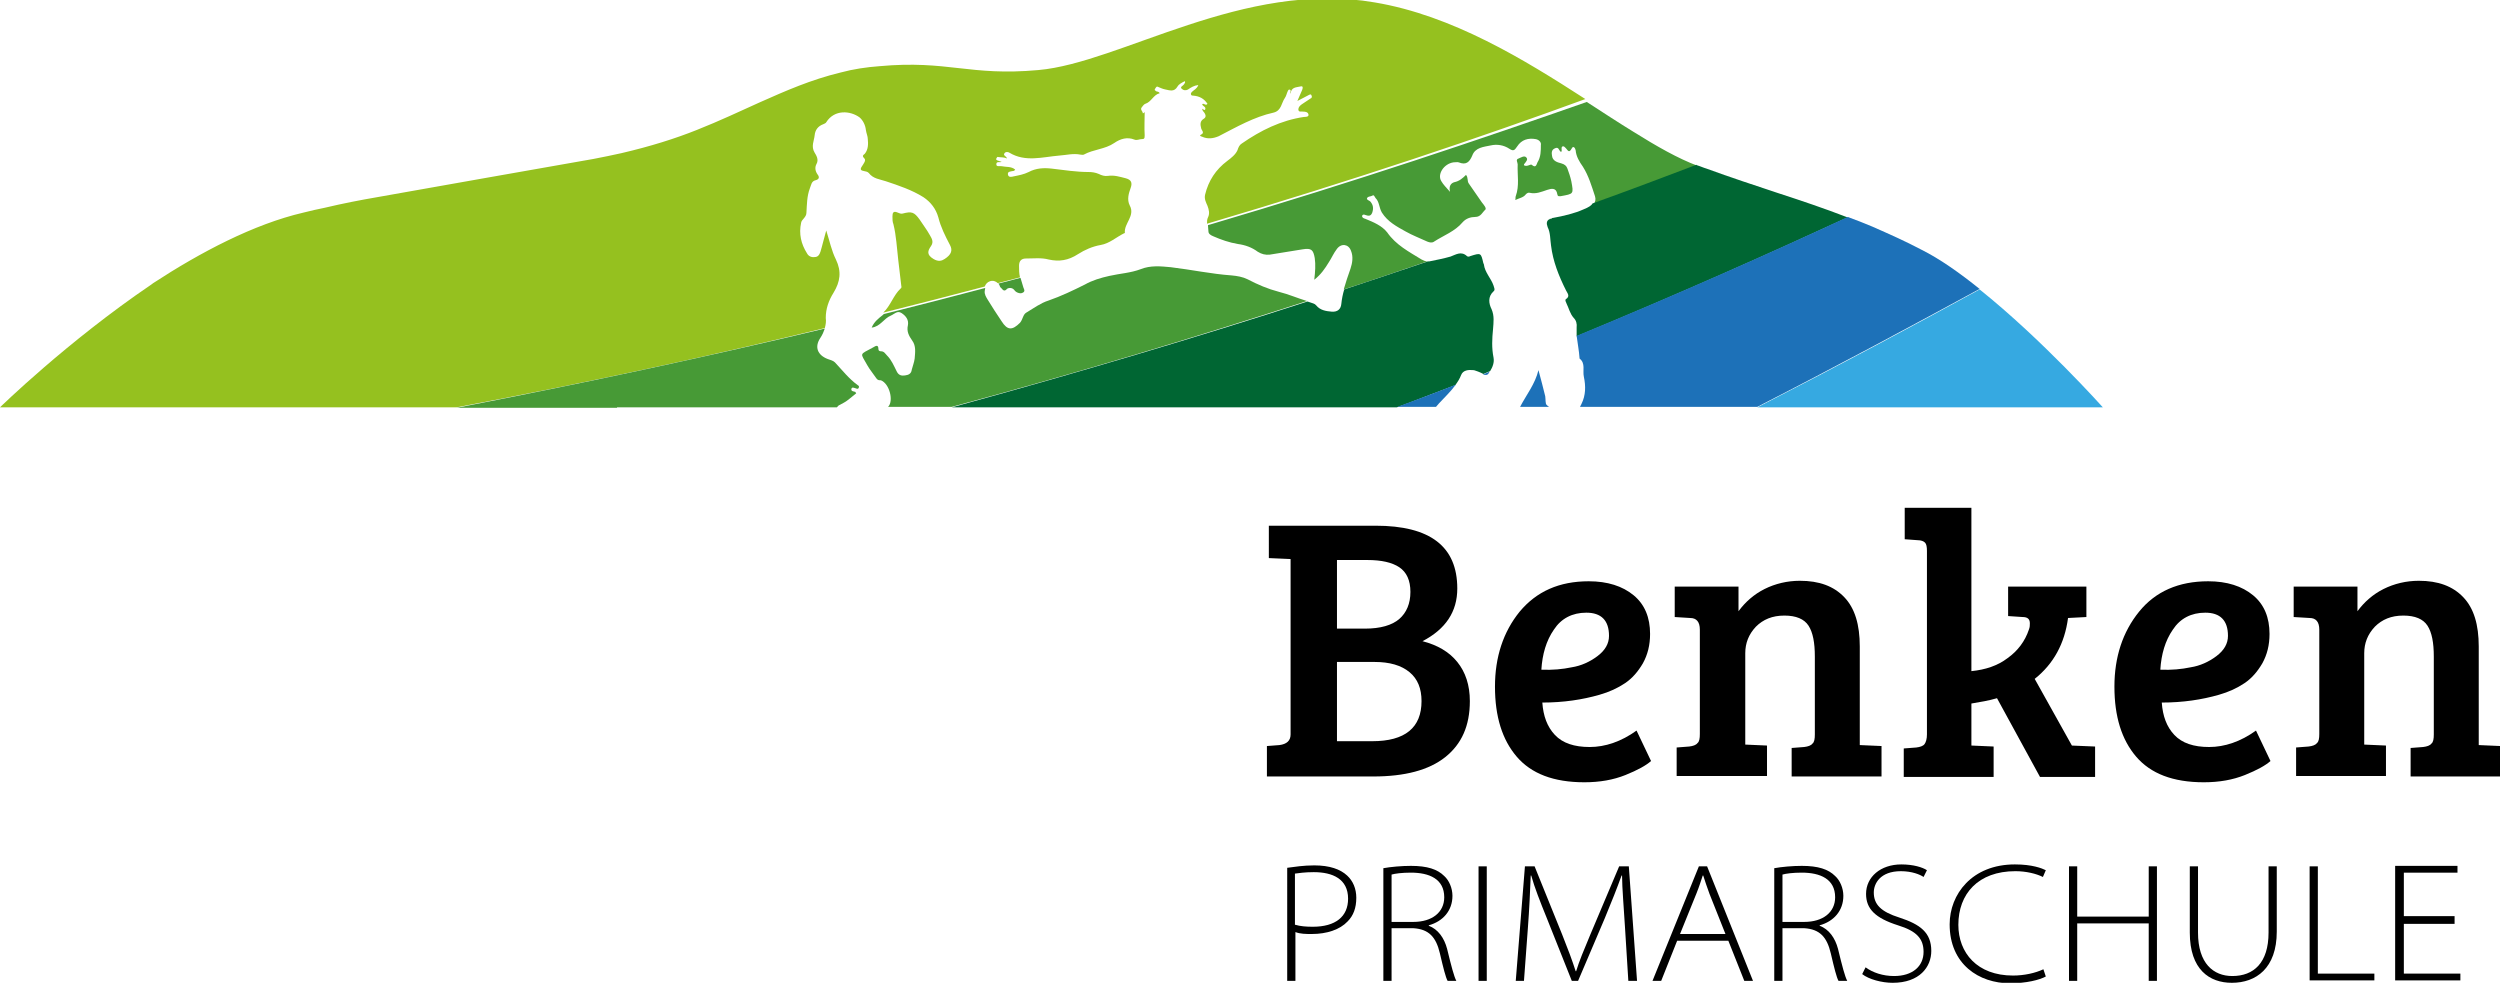
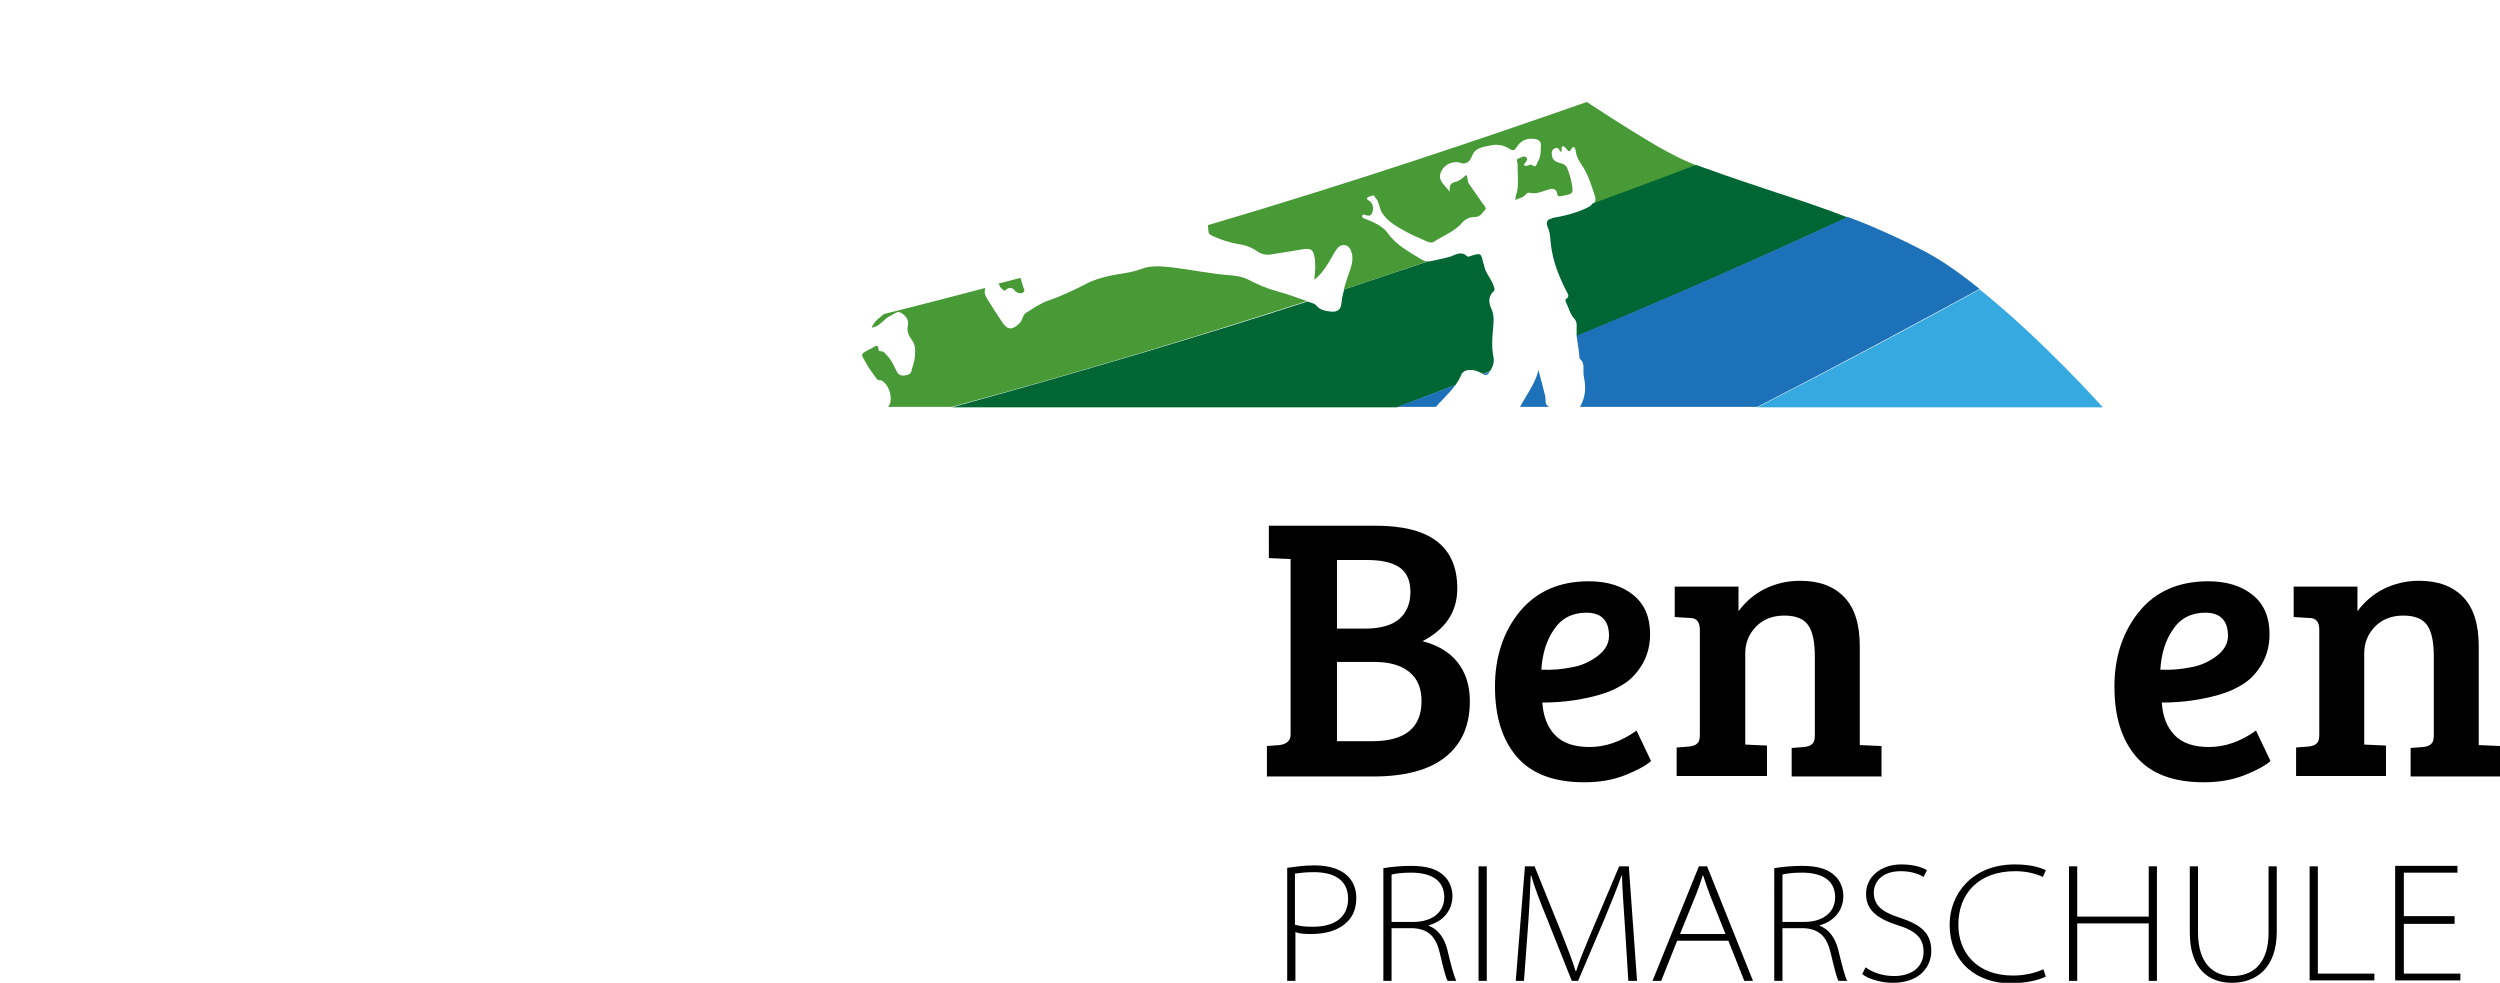
<svg xmlns="http://www.w3.org/2000/svg" version="1.1" id="Ebene_1" x="0px" y="0px" viewBox="0 0 517.4 203.4" style="enable-background:new 0 0 517.4 203.4;" xml:space="preserve">
  <style type="text/css">
	.st0{fill:#95C11F;}
	.st1{fill:#479A36;}
	.st2{fill:#006633;}
	.st3{fill:#1D71B8;}
	.st4{fill:#36A9E1;}
</style>
  <g>
    <g>
      <path d="M266.4,179.6c1.5-0.2,3.4-0.5,5.6-0.5c3.2,0,5.4,0.8,6.8,2.1c1.2,1.1,1.9,2.7,1.9,4.6c0,2.1-0.6,3.7-1.8,4.9    c-1.6,1.7-4.3,2.6-7.4,2.6c-1.2,0-2.4,0-3.4-0.4V203h-1.7V179.6z M268.1,191.4c1,0.3,2.2,0.4,3.6,0.4c4.7,0,7.3-2.1,7.3-5.8    c0-4.1-3.2-5.5-7.1-5.5c-1.8,0-3.2,0.2-3.9,0.3V191.4z" />
      <path d="M286.2,179.7c1.6-0.3,3.9-0.5,5.8-0.5c3.4,0,5.5,0.7,6.9,2.1c1,0.9,1.7,2.5,1.7,4.1c0,3.1-2,5.3-4.9,6.1v0.1    c1.9,0.7,3.2,2.5,3.8,4.8c0.9,3.7,1.4,5.6,1.9,6.6h-1.8c-0.4-0.7-0.9-2.7-1.6-5.7c-0.8-3.4-2.3-5-5.5-5.2h-4.5V203h-1.7V179.7z     M287.9,190.8h4.6c3.9,0,6.4-2,6.4-5.1c0-3.8-3.1-5.1-6.9-5.1c-1.9,0-3.3,0.2-4,0.4V190.8z" />
      <path d="M307.7,179.3V203H306v-23.7H307.7z" />
      <path d="M336.3,191.8c-0.2-3.5-0.6-8.1-0.6-10.6h-0.1c-0.9,2.5-2,5.3-3.5,8.9l-5.5,12.9h-1.3l-5.1-12.8c-1.5-3.7-2.6-6.5-3.3-9    h-0.1c-0.1,2.7-0.3,7.1-0.6,11l-0.8,10.8h-1.7l1.9-23.7h2l5.7,14.1c1.2,3,2.1,5.4,2.8,7.6h0.1c0.6-2,1.6-4.4,2.9-7.5l6-14.2h2    l1.7,23.7H337L336.3,191.8z" />
      <path d="M347.1,194.7l-3.3,8.3h-1.8l9.6-23.7h1.7l9.5,23.7H361l-3.3-8.3H347.1z M357.1,193.3l-3.3-8.3c-0.6-1.6-0.9-2.6-1.3-3.8    h-0.1c-0.4,1.2-0.7,2.2-1.3,3.7l-3.4,8.4H357.1z" />
      <path d="M367.1,179.7c1.6-0.3,3.9-0.5,5.8-0.5c3.4,0,5.5,0.7,6.9,2.1c1,0.9,1.7,2.5,1.7,4.1c0,3.1-2,5.3-4.9,6.1v0.1    c1.9,0.7,3.2,2.5,3.8,4.8c0.9,3.7,1.4,5.6,1.9,6.6h-1.8c-0.4-0.7-0.9-2.7-1.6-5.7c-0.8-3.4-2.3-5-5.5-5.2h-4.5V203h-1.7V179.7z     M368.8,190.8h4.6c3.9,0,6.4-2,6.4-5.1c0-3.8-3.1-5.1-6.9-5.1c-1.9,0-3.3,0.2-4,0.4V190.8z" />
      <path d="M386.1,200.2c1.5,1.1,3.6,1.8,5.9,1.8c3.8,0,6.1-2,6.1-5c0-2.7-1.4-4.3-5.3-5.5c-4.7-1.5-6.6-3.4-6.6-6.5    c0-3.5,3-6.1,7.3-6.1c2.5,0,4.4,0.6,5.3,1.2l-0.7,1.4c-0.7-0.5-2.4-1.2-4.7-1.2c-4.3,0-5.6,2.6-5.6,4.4c0,2.5,1.5,4,5.3,5.2    c4.3,1.4,6.6,3.1,6.6,6.9c0,3.3-2.4,6.6-8,6.6c-2.2,0-4.9-0.7-6.3-1.8L386.1,200.2z" />
      <path d="M423.4,202.1c-1.3,0.7-4,1.4-7.4,1.4c-6.4,0-12.5-3.9-12.5-12.2c0-6.2,4.6-12.4,13.5-12.4c3.6,0,5.6,0.8,6.4,1.2l-0.6,1.4    c-1.4-0.7-3.5-1.2-5.7-1.2c-7.7,0-11.8,4.7-11.8,11.1c0,5.8,3.9,10.5,11.3,10.5c2.3,0,4.6-0.5,6.3-1.3L423.4,202.1z" />
      <path d="M429.9,179.3v10.4h14.8v-10.4h1.7V203h-1.7v-11.9h-14.8V203h-1.7v-23.7H429.9z" />
      <path d="M454.9,179.3V193c0,6.4,3.2,9,7.1,9c4.4,0,7.5-2.7,7.5-9v-13.7h1.7v13.5c0,7.6-4.3,10.6-9.3,10.6c-4.6,0-8.7-2.7-8.7-10.4    v-13.7H454.9z" />
      <path d="M478,179.3h1.7v22.2h11.7v1.4H478V179.3z" />
      <path d="M508,191.2h-10.5v10.3h11.7v1.4h-13.5v-23.7h12.9v1.4h-11.1v9H508V191.2z" />
    </g>
    <g>
      <path d="M262.7,108.8h22c11.3,0,16.9,4.3,16.9,13c0,4.8-2.4,8.4-7.2,10.9c3.1,0.8,5.5,2.2,7.2,4.3c1.7,2.1,2.6,4.8,2.6,8.1    c0,5.1-1.7,8.9-5.1,11.6c-3.4,2.7-8.4,4-14.9,4h-22v-6.3l2.6-0.2c1.5-0.2,2.3-0.9,2.3-2.2v-36.3l-4.5-0.2V108.8z M276.7,116v14.1    h5.8c3.2,0,5.6-0.7,7.1-2c1.5-1.3,2.3-3.2,2.3-5.6c0-2.4-0.8-4.1-2.3-5.1c-1.5-1-3.7-1.5-6.6-1.5H276.7z M276.7,137.1v16.3h7.3    c6.8,0,10.2-2.8,10.2-8.3c0-2.6-0.8-4.6-2.5-6c-1.7-1.4-4.1-2.1-7.2-2.1H276.7z" />
      <path d="M328.8,120.3c3.9,0,7,1,9.3,2.9c2.3,1.9,3.4,4.6,3.4,8c0,2.3-0.5,4.3-1.5,6.1c-1,1.7-2.2,3.1-3.7,4.1    c-1.5,1-3.2,1.8-5.3,2.4c-3.5,1-7.4,1.6-11.8,1.6c0.2,2.8,1,5,2.6,6.7c1.6,1.7,4,2.5,7.2,2.5c3.2,0,6.5-1.1,9.7-3.4l3,6.3    c-1,0.9-2.8,1.9-5.3,2.9c-2.5,1-5.3,1.5-8.5,1.5c-6.4,0-11-1.8-14-5.3s-4.5-8.3-4.5-14.5c0-6.1,1.7-11.3,5.1-15.5    C318,122.4,322.7,120.3,328.8,120.3z M325.3,138.1c1.9-0.3,3.7-1.1,5.3-2.3c1.6-1.2,2.4-2.6,2.4-4.2c0-3.2-1.6-4.8-4.7-4.8    c-2.9,0-5.2,1.2-6.7,3.5c-1.6,2.3-2.4,5.1-2.6,8.3C321.3,138.7,323.4,138.5,325.3,138.1z" />
      <path d="M346.6,127.7v-6.3h13.2v5.1c1.4-1.9,3.2-3.5,5.4-4.6c2.2-1.1,4.7-1.7,7.3-1.7c4,0,7,1.1,9.2,3.4c2.2,2.3,3.2,5.7,3.2,10.2    v20.4l4.5,0.2v6.3h-18.6v-5.9l2.6-0.2c0.8-0.1,1.4-0.3,1.7-0.7c0.4-0.3,0.5-1,0.5-1.9v-16.1c0-2.9-0.4-5-1.3-6.4    c-0.9-1.4-2.6-2.1-5-2.1c-2.5,0-4.4,0.8-5.9,2.3c-1.5,1.6-2.2,3.4-2.2,5.5v18.9l4.5,0.2v6.3H347v-5.9l2.6-0.2    c0.8-0.1,1.4-0.3,1.7-0.7c0.4-0.3,0.5-1,0.5-1.9v-21.6c0-1.6-0.7-2.4-2-2.4L346.6,127.7z" />
-       <path d="M398.8,152v-38c0-0.8-0.1-1.4-0.4-1.7c-0.3-0.3-0.8-0.5-1.5-0.5l-2.7-0.2v-6.5H408v33.8c2.9-0.3,5.4-1.1,7.5-2.7    c2.1-1.5,3.6-3.5,4.4-5.9c0.2-0.5,0.2-0.9,0.2-1.3c0-0.9-0.5-1.3-1.5-1.3l-3-0.2v-6.1h16.2v6.3l-3.8,0.2c-0.7,5.3-3,9.5-6.9,12.6    l7.7,13.8l4.8,0.2v6.3h-11.4l-8.9-16.3c-1.7,0.5-3.5,0.8-5.3,1.1v8.7h0.1l4.5,0.2v6.3h-18.6v-5.9l2.6-0.2c0.8-0.1,1.4-0.3,1.7-0.7    C398.6,153.6,398.8,152.9,398.8,152z" />
      <path d="M457,120.3c3.9,0,7,1,9.3,2.9c2.3,1.9,3.4,4.6,3.4,8c0,2.3-0.5,4.3-1.5,6.1c-1,1.7-2.2,3.1-3.7,4.1    c-1.5,1-3.2,1.8-5.3,2.4c-3.5,1-7.4,1.6-11.8,1.6c0.2,2.8,1,5,2.6,6.7c1.6,1.7,4,2.5,7.2,2.5c3.2,0,6.5-1.1,9.7-3.4l3,6.3    c-1,0.9-2.8,1.9-5.3,2.9c-2.5,1-5.3,1.5-8.5,1.5c-6.4,0-11-1.8-14-5.3s-4.5-8.3-4.5-14.5c0-6.1,1.7-11.3,5.1-15.5    C446.1,122.4,450.9,120.3,457,120.3z M453.4,138.1c1.9-0.3,3.7-1.1,5.3-2.3c1.6-1.2,2.4-2.6,2.4-4.2c0-3.2-1.6-4.8-4.7-4.8    c-2.9,0-5.2,1.2-6.7,3.5c-1.6,2.3-2.4,5.1-2.6,8.3C449.4,138.7,451.5,138.5,453.4,138.1z" />
      <path d="M474.7,127.7v-6.3h13.2v5.1c1.4-1.9,3.2-3.5,5.4-4.6c2.2-1.1,4.7-1.7,7.3-1.7c4,0,7,1.1,9.2,3.4c2.2,2.3,3.2,5.7,3.2,10.2    v20.4l4.5,0.2v6.3h-18.6v-5.9l2.6-0.2c0.8-0.1,1.4-0.3,1.7-0.7c0.4-0.3,0.5-1,0.5-1.9v-16.1c0-2.9-0.4-5-1.3-6.4    c-0.9-1.4-2.6-2.1-5-2.1c-2.5,0-4.4,0.8-5.9,2.3c-1.5,1.6-2.2,3.4-2.2,5.5v18.9l4.5,0.2v6.3h-18.6v-5.9l2.6-0.2    c0.8-0.1,1.4-0.3,1.7-0.7c0.4-0.3,0.5-1,0.5-1.9v-21.6c0-1.6-0.7-2.4-2-2.4L474.7,127.7z" />
    </g>
    <g>
      <g>
-         <path class="st0" d="M170.9,65.8c0-1.9,0.6-3.6,1.6-5.2c1.4-2.3,1.7-4.4,0.5-6.9c-0.9-1.8-1.3-3.8-2-6c-0.5,1.7-0.8,3.1-1.2,4.4     c-0.2,0.6-0.5,1.1-1.2,1.1c-0.7,0.1-1.3-0.2-1.6-0.8c-1.2-1.9-1.7-4-1.2-6.3c0.1-0.7,1.1-1.1,1.1-2.1c0.1-1.7,0.1-3.4,0.7-5     c0.3-0.7,0.3-1.5,1.2-1.7c0.8-0.2,0.8-0.7,0.4-1.2c-0.5-0.7-0.6-1.5-0.2-2.2c0.5-0.9-0.1-1.8-0.4-2.3c-0.8-1.3-0.1-2.5,0-3.6     c0.1-1.1,0.7-1.9,1.8-2.3c0.2-0.1,0.5-0.2,0.6-0.4c1.7-2.7,5-2.4,6.9-1c0.7,0.6,1.2,1.6,1.3,2.6c0.1,0.7,0.4,1.3,0.4,1.9     c0.1,1,0.1,2.1-0.6,3c-0.3,0.3-0.7,0.4-0.1,1c0.4,0.4-0.2,1.1-0.5,1.6c-0.5,0.7-0.2,0.9,0.4,1c0.4,0.1,0.7,0.1,1,0.4     c0.9,1.2,2.3,1.3,3.5,1.7c2.7,0.9,5.4,1.8,7.8,3.3c1.5,1,2.6,2.4,3.1,4.2c0.5,2,1.4,3.8,2.4,5.7c0.6,1.1,0.3,2-1.1,2.9     c-0.6,0.4-1.3,0.6-2.3,0c-1.5-0.9-1.2-1.7-0.5-2.7c0.6-0.9,0.1-1.6-0.3-2.3c-0.6-1.1-1.4-2.1-2.1-3.2c-1.1-1.5-1.6-1.7-3.5-1.2     c-0.4,0.1-0.7-0.1-1-0.2c-0.9-0.4-1.1,0-1.1,0.8c0,0.6,0,1.1,0.2,1.6c0.6,2.4,0.7,4.9,1,7.4c0.2,1.7,0.4,3.4,0.6,5.1     c0,0.3,0.2,0.6-0.1,0.8c-1.5,1.4-2.1,3.6-3.6,5c7.2-1.8,14.2-3.6,21-5.4c0.2-0.5,0.5-0.9,1.1-1.1c0.6-0.2,1.2,0,1.6,0.4     c1.6-0.4,3.1-0.8,4.6-1.2c-0.2-0.8-0.2-1.6-0.2-2.4c0-1,0.5-1.5,1.4-1.5c1.6,0,3.2-0.2,4.7,0.2c2.2,0.5,4.1,0.2,6.1-1.1     c1.4-0.9,3-1.6,4.7-1.9c1.8-0.3,3.2-1.6,4.8-2.4c0.1,0,0.2-0.1,0.2-0.1c-0.2-2,2.2-3.5,1-5.7c-0.6-1.2-0.2-2.5,0.2-3.6     c0.4-1.1,0.1-1.7-1-2c-1.2-0.3-2.4-0.7-3.7-0.5c-0.7,0.1-1.3-0.1-1.9-0.4c-0.7-0.3-1.4-0.4-2.1-0.4c-2.5,0-5.1-0.4-7.6-0.7     c-1.7-0.2-3.3-0.1-4.8,0.7c-1,0.5-2.1,0.7-3.1,0.9c-0.4,0.1-1.1,0.3-1.2-0.4c-0.1-0.6,0.5-0.6,1-0.7c0.2,0,0.4-0.1,0.5-0.3     c-0.8-0.7-1.9-0.5-2.8-0.7c-0.4-0.1-1.1,0.2-1.1-0.4c0-0.7,0.7-0.3,1.1-0.5c-0.3-0.1-0.6-0.2-0.9-0.3c-0.2-0.1-0.3-0.2-0.2-0.4     c0.1-0.2,0.2-0.4,0.4-0.3c0.6,0.1,1.2,0,1.8,0.3c-0.1-0.5-0.9-0.6-0.5-1.1c0.2-0.3,0.7-0.3,1-0.1c3.3,2,6.8,0.9,10.3,0.6     c1.5-0.1,2.9-0.5,4.4-0.2c0.2,0,0.5,0.1,0.7,0c2-1.1,4.4-1.1,6.3-2.4c1.3-0.9,2.7-1.3,4.2-0.7c0.5,0.2,1-0.1,1.4-0.1     c0.6,0,0.7-0.1,0.7-0.8c-0.1-1.6,0-3.2,0-4.8c0,0-0.4,0.4-0.4,0.2c0-0.4-0.6-0.7-0.2-1.2c0.2-0.2,0.4-0.6,0.7-0.7     c1.3-0.4,1.7-1.9,3-2.2c-0.2-0.4-0.5-0.3-0.7-0.4c-0.2-0.2-0.5-0.2-0.2-0.6c0.2-0.3,0.3-0.5,0.6-0.3c0.5,0.2,0.9,0.4,1.4,0.5     c1,0.2,1.9,0.6,2.6-0.6c0.3-0.5,0.9-0.8,1.5-1.1c0.2,0.3-0.1,0.5-0.2,0.7c-0.2,0.3-0.9,0.5-0.4,0.9c0.3,0.3,0.8,0.4,1.3,0.1     c0.6-0.4,1.2-0.8,2.1-0.9c-0.3,0.8-0.9,1-1.3,1.4c-0.2,0.2-0.3,0.4-0.2,0.6c0.1,0.2,0.3,0.2,0.5,0.2c1.2,0.1,2.2,0.6,2.9,1.7     c-0.4,0.5-0.8-0.3-1.1,0.1c0.1,0.4,0.9,0.5,0.6,1.1c-0.1,0.2-0.4-0.1-0.6-0.2c0,0.4,0.3,0.6,0.5,0.9c0.3,0.5,0.3,0.9-0.2,1.2     c-0.8,0.5-0.7,1.2-0.5,2c0.1,0.4,0.8,0.9-0.1,1.3c-0.3,0.2,0,0.3,0.3,0.4c1.1,0.5,2.2,0.4,3.4-0.1c3.7-1.9,7.3-4,11.4-4.9     c1.6-0.4,1.6-2,2.3-3c0.3-0.4,0.4-1,0.6-1.4c0.1-0.2,0.2-0.5,0.5-0.3c0.3,0.2-0.1,0.4,0.1,0.8c0.1-1.4,1.2-1.3,2-1.5     c0.7-0.2,0.5,0.4,0.4,0.7c-0.3,0.7-0.6,1.4-1,2.3c0.9-0.5,1.6-0.8,2.3-1.2c0.2-0.1,0.5-0.3,0.6,0c0.2,0.3,0.1,0.6-0.2,0.7     c-0.6,0.4-1.2,0.8-1.8,1.2c-0.4,0.3-0.7,0.6-0.7,1.1c0.1,0.6,0.6,0.3,1,0.4c0.5,0,1,0.1,1.1,0.6c0.1,0.5-0.6,0.5-0.9,0.5     c-4.8,0.7-9,2.8-12.9,5.5c-0.5,0.3-0.7,0.8-0.9,1.4c-0.4,0.9-1.3,1.6-2.1,2.2c-2.4,1.8-3.9,4.1-4.6,7c-0.2,0.9,0.2,1.6,0.5,2.3     c0.3,0.8,0.5,1.6,0.1,2.4c-0.2,0.4-0.2,0.8-0.2,1.3c30.7-9.1,57-18,78.3-25.8c-12.7-8.2-27.5-17.3-43.6-20     c-27.2-4.7-52.6,12.5-69.6,14c-14.3,1.3-18.7-2.1-32.9-0.8c-2.7,0.2-5.4,0.6-8,1.3c-6.2,1.5-11.4,3.8-16.8,6.2     c-4,1.8-8.2,3.8-13,5.7c-4.5,1.8-9.6,3.4-15.6,4.8c-1.8,0.4-3.7,0.8-5.8,1.2c-20.3,3.6-24,4.2-44.7,7.9     c-3.5,0.6-7.1,1.3-10.9,2.2c-1.4,0.3-2.9,0.6-4.4,1c-10.3,2.4-21.3,8.2-31.1,14.6c-0.1,0.1-0.3,0.2-0.4,0.3     C13.9,70.7,0,84.3,0,84.3h1.5H93h1.5c27-5.1,52.4-10.6,76.2-16.4C170.9,67.2,171,66.5,170.9,65.8z" />
-       </g>
+         </g>
      <g>
-         <path class="st1" d="M127.7,84.3h26.6h8.3h10.6c0.2-0.2,0.3-0.4,0.6-0.5c0.6-0.3,1.3-0.7,1.8-1.1c0.5-0.4,1-0.8,1.6-1.3     c-0.1-0.1-0.1-0.2-0.2-0.3c-0.3-0.1-0.9-0.1-0.8-0.6c0.1-0.5,0.6-0.2,1-0.1c0.2,0.1,0.4,0.1,0.5-0.1c0.2-0.3,0-0.5-0.2-0.6     c-1.8-1.3-3.2-3.1-4.7-4.7c-0.4-0.4-1-0.5-1.5-0.7c-2.1-0.8-2.8-2.5-1.5-4.4c0.4-0.6,0.7-1.3,0.9-1.9     c-23.8,5.7-49.3,11.2-76.2,16.4h19.4H127.7z" />
-       </g>
+         </g>
      <g>
        <path class="st1" d="M207.2,59.6c0.3,0.3,0.6,0.9,1.2,0.2c0.2-0.2,1-0.4,1.5,0.2c0.2,0.3,0.5,0.5,0.8,0.6     c0.3,0.1,0.7,0.2,1.1-0.1c0.4-0.3,0.1-0.7,0-1c-0.2-0.6-0.4-1.3-0.6-2c-1.5,0.4-3.1,0.8-4.6,1.2c0.1,0.1,0.1,0.1,0.2,0.2     C206.9,59.2,207,59.5,207.2,59.6z" />
      </g>
      <g>
        <path class="st1" d="M264.7,60.4c-2.3-0.6-4.4-1.5-6.5-2.6c-1-0.5-2.2-0.7-3.3-0.8c-4.2-0.3-8.4-1.2-12.6-1.7     c-2.1-0.2-4.2-0.4-6.2,0.4c-2.1,0.8-4.3,0.9-6.5,1.4c-1.8,0.4-3.5,0.9-5.1,1.8c-2.4,1.2-4.9,2.4-7.5,3.3     c-1.6,0.5-3.1,1.6-4.6,2.5c-0.7,0.4-0.7,1.4-1.3,2.1c-1.6,1.6-2.6,1.6-3.8-0.3c-1-1.5-2-3-2.9-4.5c-0.3-0.5-0.7-1.1-0.6-1.8     c0-0.2,0.1-0.4,0.1-0.6c-6.8,1.8-13.8,3.6-21,5.4c-0.1,0.1-0.1,0.1-0.2,0.2c-0.9,0.7-1.8,1.4-2.3,2.6c1.8-0.2,2.5-1.9,4-2.5     c0.7-0.3,1.3-1.1,2.2-0.5c0.9,0.6,1.5,1.4,1.3,2.5c-0.3,1.3,0.2,2.2,0.9,3.2c0.8,1.1,0.6,2.4,0.5,3.7c-0.1,0.8-0.4,1.5-0.6,2.3     c-0.1,0.8-0.6,1.1-1.4,1.2c-0.7,0.1-1.3,0-1.7-0.8c-0.6-1.2-1.1-2.4-2-3.3c-0.4-0.4-0.6-0.9-1.3-0.9c-0.2,0-0.5-0.1-0.5-0.4     c0-1.2-0.7-0.6-1.1-0.4c-2.9,1.6-2.7,1-1.2,3.7c0.5,0.9,1.2,1.7,1.8,2.6c0.2,0.3,0.4,0.5,0.8,0.5c0.1,0,0.2,0,0.2,0     c1.8,0.7,2.7,4.3,1.5,5.5H197c26.3-7.1,51-14.6,73.5-21.9C268.5,61.7,266.7,60.9,264.7,60.4z" />
      </g>
      <g>
-         <path class="st1" d="M321.2,45.1c-0.2,0.1-0.4,0.1-0.6,0.2C320.8,45.3,321,45.2,321.2,45.1z" />
+         <path class="st1" d="M321.2,45.1C320.8,45.3,321,45.2,321.2,45.1z" />
      </g>
      <g>
        <path class="st1" d="M250.1,47.9c0,0.5,0.5,0.8,1,1c1.6,0.7,3.3,1.3,5.1,1.6c1.5,0.2,2.9,0.7,4.1,1.6c0.8,0.5,1.6,0.7,2.5,0.6     c2.3-0.4,4.5-0.7,6.8-1.1c1.8-0.3,2.2,0.1,2.5,1.8c0.2,1.4,0.1,2.8-0.1,4.5c1.4-1.1,2.2-2.3,3-3.6c0.6-0.9,1-1.9,1.7-2.8     c0.9-1.2,2.4-1,2.9,0.4c0.5,1.2,0.3,2.5-0.1,3.7c-0.5,1.4-1,2.9-1.4,4.3c5.9-1.9,11.7-3.9,17.3-5.8c-0.4,0-0.8-0.2-1.2-0.4     c-2.6-1.6-5.3-3-7.1-5.6c-1.1-1.4-2.8-2.1-4.5-2.8c-0.3-0.1-0.7-0.2-0.7-0.6c0.1-0.4,0.5-0.3,0.7-0.2c0.6,0.2,1.1,0.3,1.4-0.5     c0.3-0.9,0.2-1.6-0.4-2.3c-0.2-0.2-0.7-0.3-0.7-0.6c0.1-0.5,0.8-0.4,1.1-0.6c0.4-0.3,0.5,0.3,0.7,0.5c0.8,0.8,0.7,2,1.3,3     c1.2,1.9,3.1,2.9,4.9,3.9c1.4,0.8,3,1.4,4.5,2.1c0.5,0.2,1,0.3,1.4,0c2-1.3,4.3-2.1,5.9-4c0.7-0.8,1.7-1.1,2.6-1.1     c1.2,0,1.5-1,2.1-1.5c0.3-0.3-0.3-1-0.7-1.5c-0.9-1.3-1.8-2.6-2.7-3.9c-0.4-0.5-0.1-1.3-0.6-1.8c-0.7,0.7-1.4,1.3-2.4,1.5     c-0.7,0.2-1.2,0.8-0.9,2c-0.8-0.9-1.4-1.5-1.8-2.2c-0.9-1.4,0.5-3.6,2.5-3.9c0.4,0,0.8-0.1,1.1,0c1.5,0.6,2.2,0,2.8-1.4     c0.6-1.7,2.4-1.8,3.8-2.1c1.3-0.3,2.7-0.1,3.9,0.7c0.9,0.6,1.1,0.2,1.6-0.5c0.9-1.4,2.3-1.8,3.9-1.5c0.8,0.2,1.1,0.8,1,1.2     c0,1.2,0,2.5-0.7,3.6c-0.2,0.4-0.3,1.3-1.2,0.5c-0.2-0.2-1,0.5-1.6,0.1c0-0.1,0-0.3,0.1-0.3c0.3-0.4,0.8-0.9,0.4-1.3     c-0.4-0.5-1.1,0-1.6,0.2c-0.7,0.2-0.2,0.8-0.2,1.2c-0.1,2.2,0.4,4.4-0.4,6.6c-0.1,0.2,0,0.5-0.1,0.8c0.8-0.4,1.7-0.5,2.2-1.2     c0.2-0.2,0.5-0.4,0.8-0.3c1.3,0.3,2.4-0.2,3.6-0.6c0.9-0.3,1.9-0.5,2.1,0.9c0.1,0.5,0.3,0.4,0.7,0.4c2.7-0.5,2.7-0.4,2.2-3.1     c-0.2-0.9-0.5-1.8-0.8-2.6c-0.2-0.6-0.6-0.9-1.3-1.1c-0.8-0.2-1.8-0.5-1.9-1.6c-0.1-0.6-0.1-1.2,0.6-1.5c0.8-0.4,0.8,0.4,1.2,0.7     c0.3,0,0.2-0.2,0.2-0.3c0-0.3-0.1-0.7,0.2-0.8c0.3-0.1,0.5,0.2,0.7,0.4c0.4,0.4,0.6,1.1,1.2,0c0.3-0.6,0.7-0.1,0.8,0.4     c0.1,1.3,0.8,2.4,1.5,3.4c1.2,1.9,1.8,4,2.5,6.1c0.2,0.6,0.1,1.2-0.3,1.7c7.7-2.8,14.9-5.5,21.5-8c-4-1.5-8.4-4-13.2-7     c-3.1-1.9-6.3-4-9.7-6.2C307,28.6,280.8,37.5,250,46.6C250,47.1,250.1,47.5,250.1,47.9z" />
      </g>
      <g>
        <path class="st2" d="M327.8,43.3c-2,0.9-4.2,1.4-6.4,1.8c-0.1,0-0.2,0-0.2,0.1c-0.2,0.1-0.4,0.1-0.6,0.2     c-0.5,0.3-0.6,0.8-0.3,1.6c0.6,1.2,0.5,2.5,0.7,3.8c0.4,3.3,1.6,6.3,3.1,9.3c0.3,0.6,0.9,1.2,0,1.8c-0.3,0.2,0,0.6,0.1,0.9     c0.5,1,0.7,2.1,1.5,3c0.5,0.5,0.7,1.2,0.6,2c0,0.6,0,1.2,0,1.8c21.3-8.8,40.5-17.4,56.1-24.6c-4.9-1.9-9.7-3.5-14.6-5.1     c-4.8-1.6-9.7-3.2-14.6-5c-0.7-0.2-1.3-0.5-2-0.7c0,0-0.1,0-0.1-0.1c-6.6,2.5-13.7,5.2-21.5,8C329.4,42.5,328.8,42.9,327.8,43.3z     " />
      </g>
      <g>
        <path class="st2" d="M302.4,77.6c0.4-1,1.5-1.1,2.5-1c0.3,0,0.6,0.2,1,0.3c0.3,0.1,0.7,0.3,1.1,0.5c0.5-0.2,0.9-0.4,1.4-0.6     c0.5-0.8,0.9-1.8,0.7-2.8c-0.4-2-0.3-3.9-0.1-5.9c0.1-1.4,0.3-2.7-0.3-4.1c-0.6-1.2-0.8-2.6,0.4-3.7c0.4-0.3,0.1-0.8,0-1.2     c-0.5-1.5-1.8-2.7-2-4.4c0-0.1-0.1-0.2-0.1-0.2c-0.5-2.2-0.5-2.2-2.7-1.5c-0.2,0.1-0.5,0.2-0.7,0c-1.2-1.1-2.3-0.3-3.4,0.1     c-1.4,0.4-2.9,0.7-4.4,1c-0.1,0-0.2,0-0.3,0c-5.6,1.9-11.3,3.8-17.3,5.8c-0.3,1-0.5,2-0.6,3c-0.1,1.1-0.8,1.7-2,1.6     c-1.2-0.1-2.4-0.3-3.2-1.3c-0.2-0.2-0.3-0.3-0.6-0.4c-0.4-0.1-0.8-0.3-1.2-0.4C248,69.7,223.3,77.1,197,84.3h12.9h12.2h45.1h3     h5.8h13.1c4.1-1.5,8.1-3.1,12.1-4.6C301.7,79,302.1,78.4,302.4,77.6z" />
      </g>
      <g>
        <path class="st3" d="M320.1,83.8c-0.3-0.2-0.2-1.2-0.3-1.8c-0.4-1.7-0.9-3.5-1.4-5.4c-0.7,2.9-2.5,5.1-3.8,7.6h6     C320.4,84.1,320.3,84,320.1,83.8z" />
      </g>
      <g>
        <path class="st3" d="M326.9,74.1c0,0,0,0.1,0,0.1c1.3,1,0.6,2.5,0.9,3.8c0.4,1.9,0.4,3.8-0.5,5.6c-0.1,0.2-0.2,0.4-0.3,0.6h21     h15.7c16.6-8.5,32.4-17,46-24.4c-4.1-3.3-8.2-6.2-12-8.1c-3.4-1.8-6.8-3.3-10.2-4.8c-1.7-0.7-3.4-1.4-5.1-2     c-15.5,7.2-34.8,15.8-56.1,24.6C326.5,71.1,326.8,72.6,326.9,74.1z" />
      </g>
      <g>
        <path class="st3" d="M301.3,79.6c-4,1.6-8.1,3.1-12.1,4.6h8c0.2-0.2,0.4-0.5,0.6-0.7C298.9,82.3,300.2,81.1,301.3,79.6z" />
      </g>
      <g>
        <path class="st3" d="M308,77.4c0.1-0.2,0.2-0.3,0.3-0.5c-0.5,0.2-0.9,0.4-1.4,0.6C307.4,77.6,307.7,77.7,308,77.4z" />
      </g>
      <g>
        <path class="st4" d="M419,84.3h16.2c0,0-12.5-14-25.5-24.4c0,0,0,0,0,0c-13.5,7.4-29.4,15.9-46,24.4H419z" />
      </g>
    </g>
  </g>
</svg>